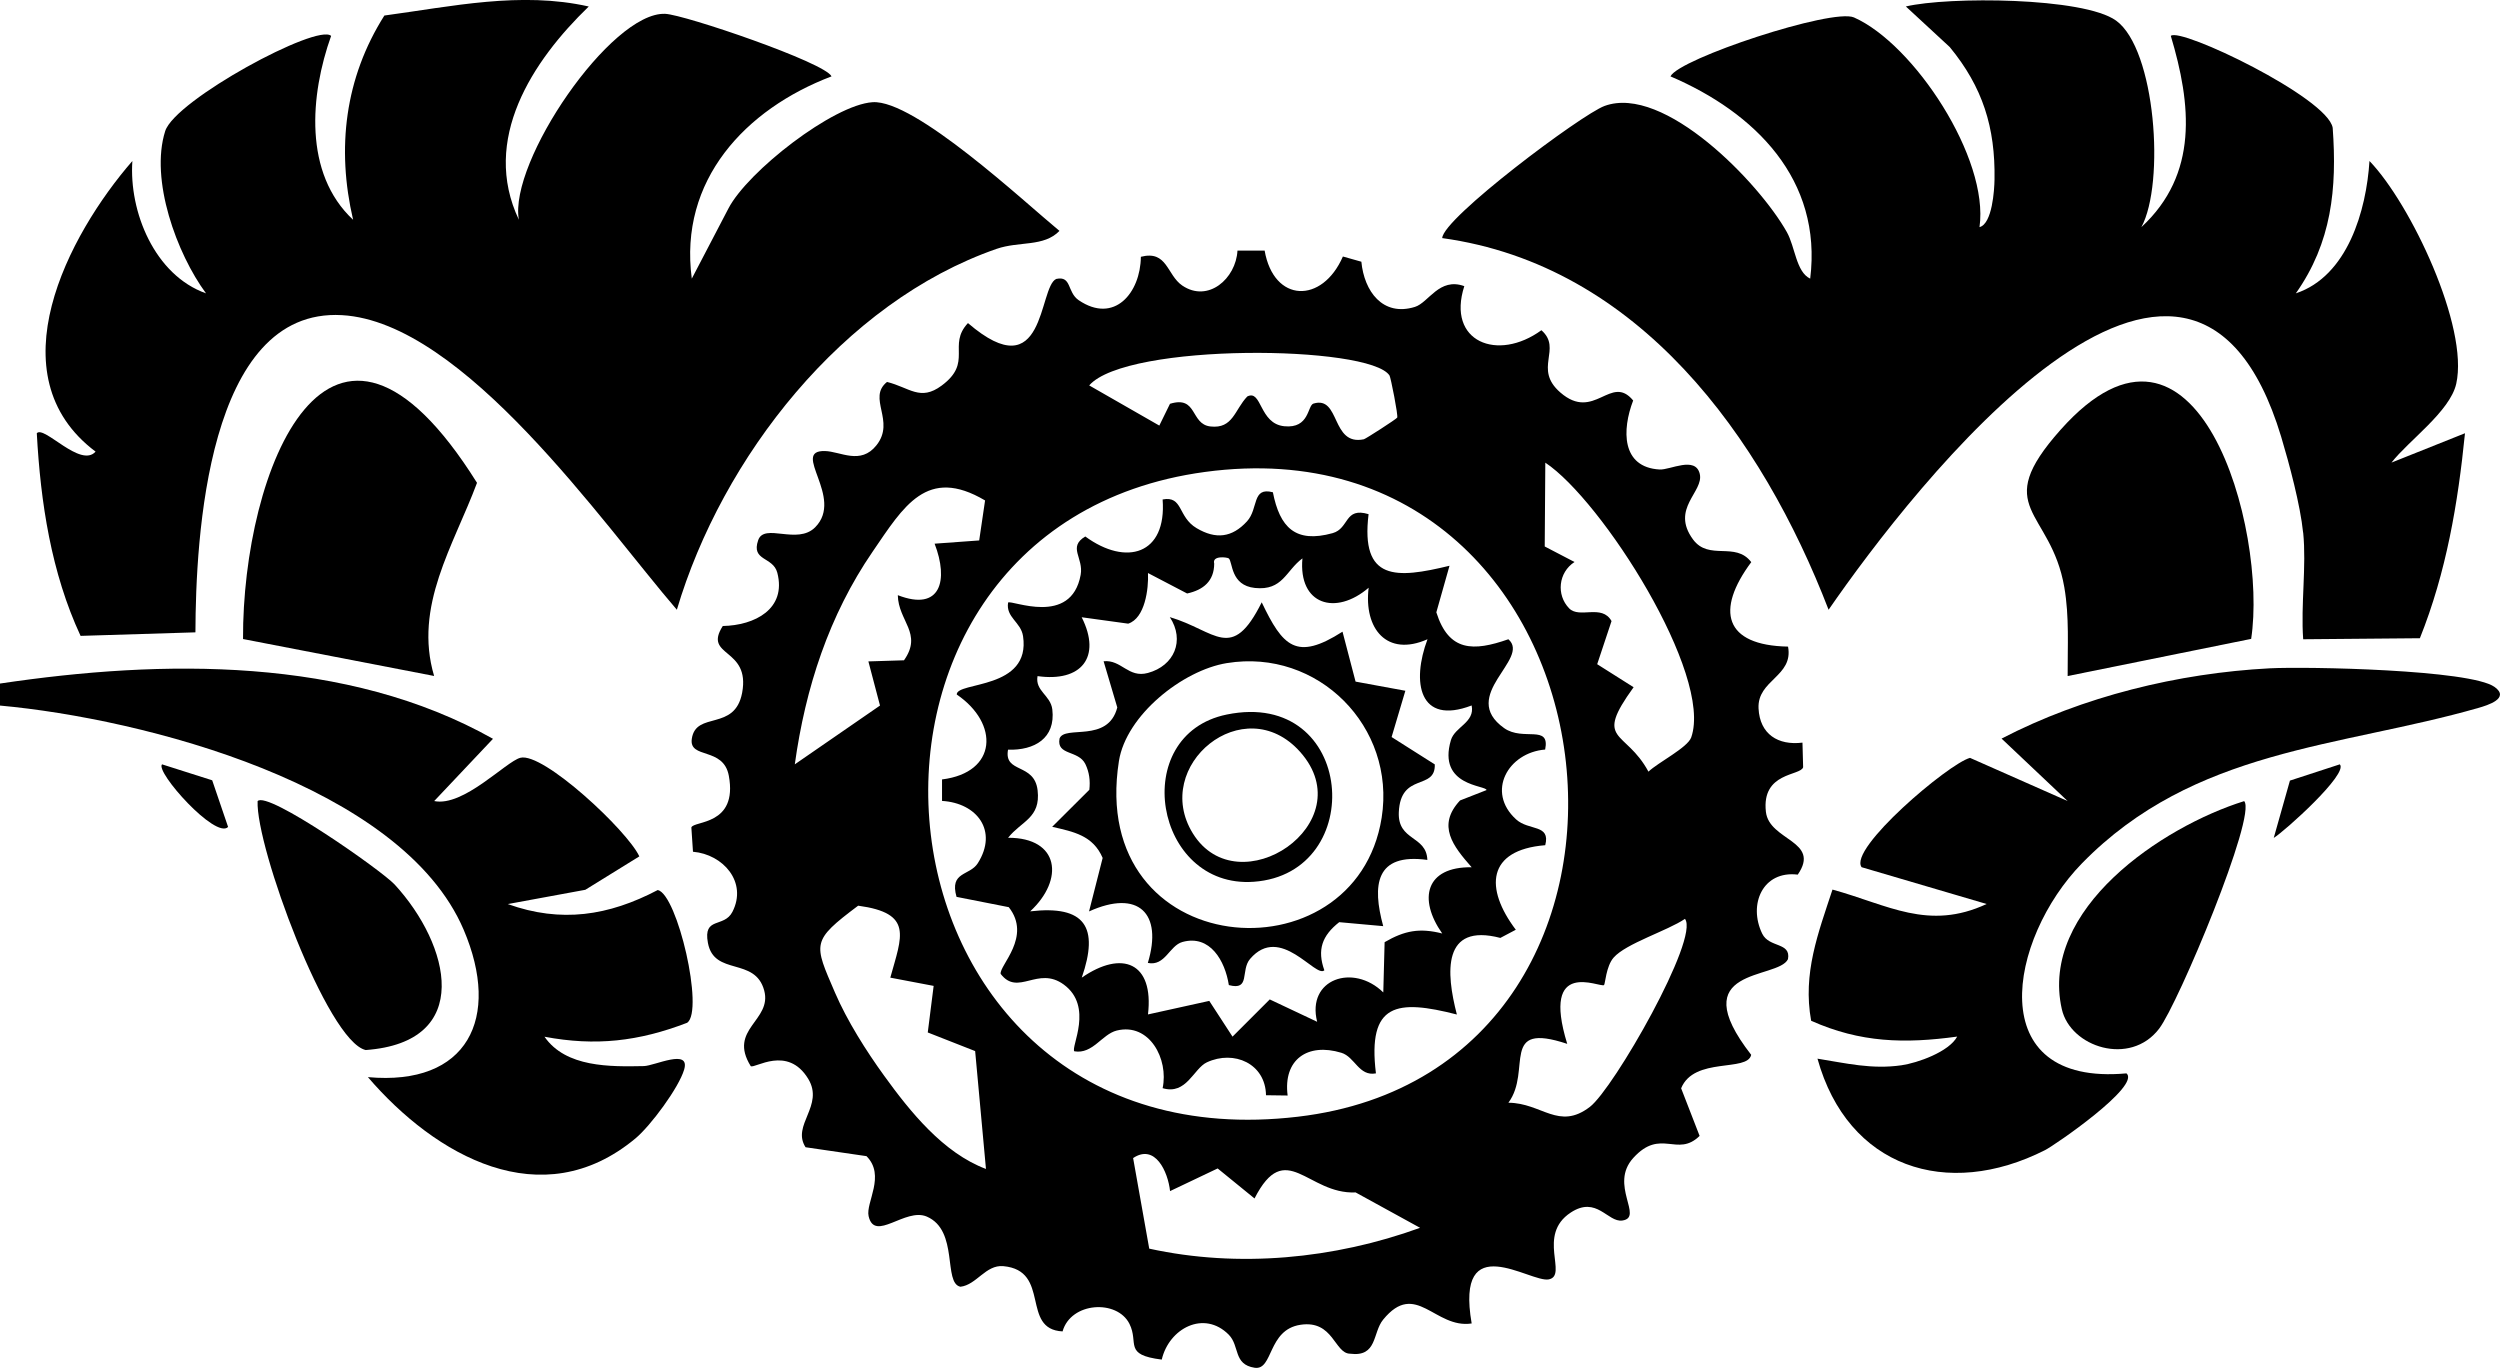
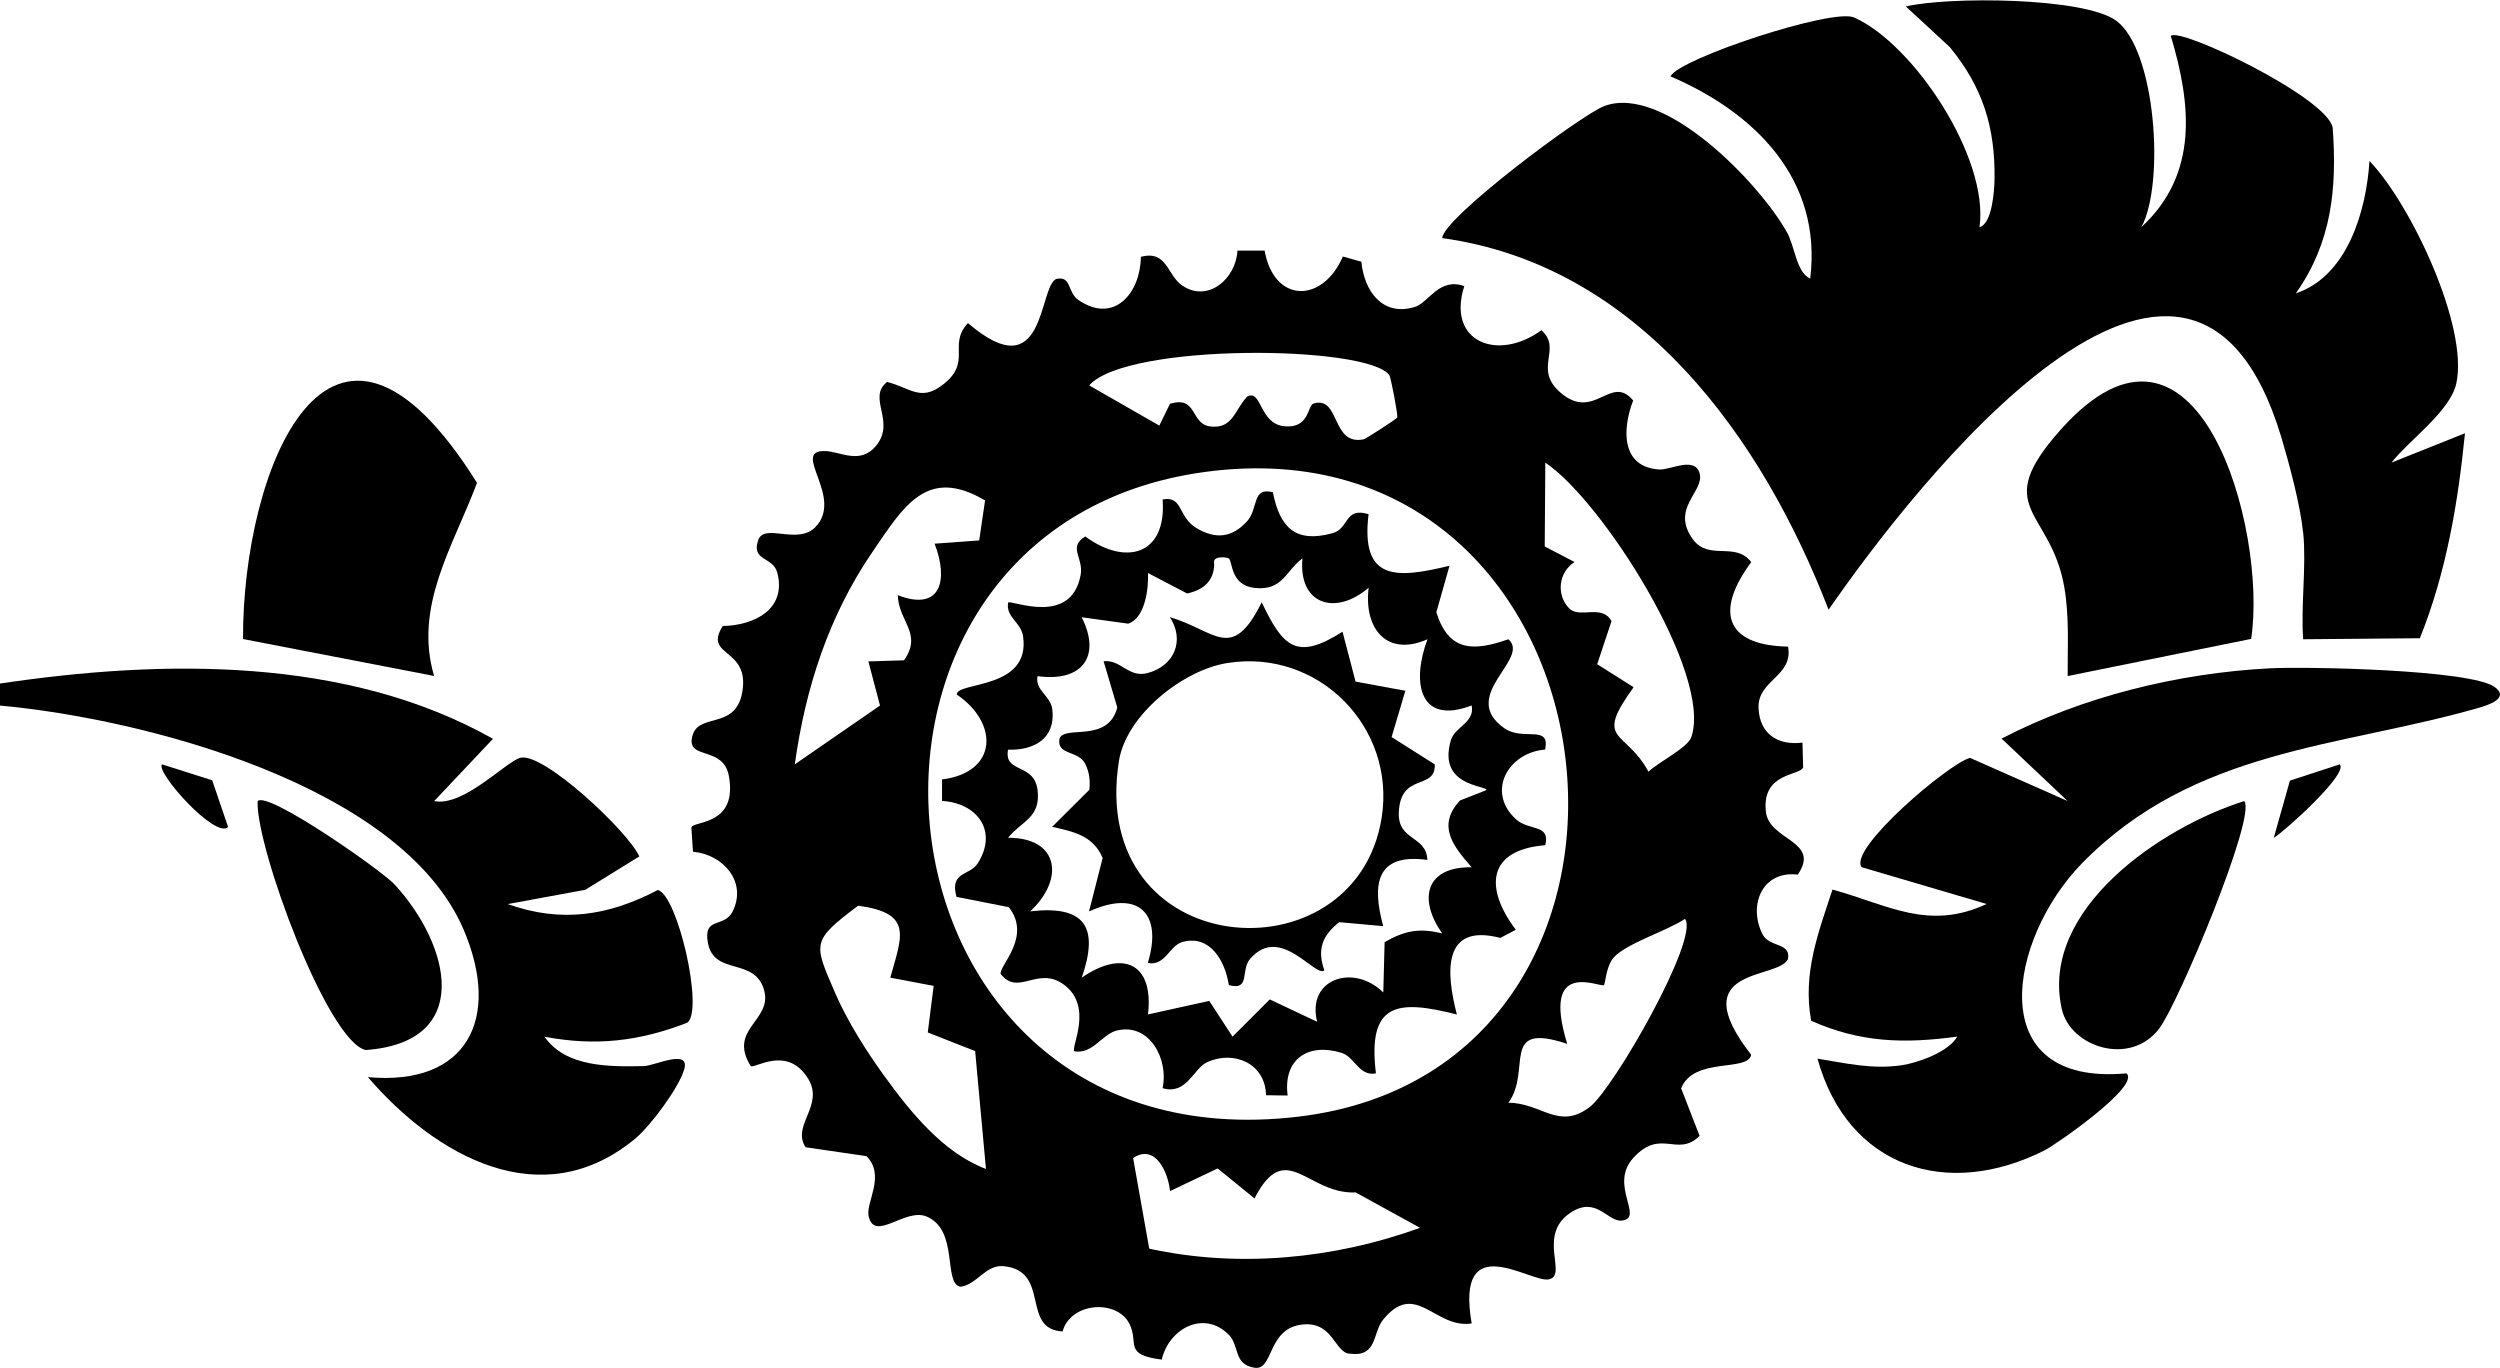
<svg xmlns="http://www.w3.org/2000/svg" id="Layer_2" data-name="Layer 2" viewBox="0 0 339.77 185.91">
  <g id="Layer_1-2" data-name="Layer 1">
    <g>
      <path d="M171.87,34.04c1.24,7.15,7.84,7.27,10.64.82l2.51.71c.38,4,2.89,7.5,7.28,6.14,1.87-.58,3.3-4.06,6.71-2.82-2.44,7.58,4.54,10.32,10.48,5.99,2.89,2.55-1.17,5.21,2.57,8.46,4.62,4.02,6.86-2.6,9.9,1.09-1.53,3.99-1.62,9.09,3.6,9.38,1.43.08,4.86-1.86,5.45.59s-4.01,4.7-.92,8.91c2.17,2.95,5.76.24,7.92,3.09-4.87,6.55-3.7,11.32,5,11.48.76,4.07-4.2,4.51-4.01,8.4.17,3.51,2.66,5.06,5.97,4.65l.09,3.34c-.31,1.2-5.68.63-5.06,6.07.45,3.94,7.51,3.91,4.33,8.53-4.77-.58-6.76,4.06-4.83,8.03.95,1.95,3.93,1.12,3.5,3.46-1.35,2.84-14.38.94-5,13-.5,2.38-7.76.23-9.52,4.55l2.51,6.47c-3.06,2.99-5.27-1.12-9.01,2.99-3.34,3.67,1.47,8.08-1.49,8.51-1.99.29-3.48-3.41-7.02-1.08-4.66,3.07-.32,8.55-2.98,9.08-2.5.5-12.75-7.15-10.48,5.99-5,.76-7.59-5.96-12.03-.52-1.46,1.78-.76,5.11-4.49,4.63-2.14-.02-2.26-4.61-6.75-3.93s-3.68,6.23-6.23,5.84c-2.92-.45-2-2.95-3.51-4.49-3.36-3.39-8.12-.87-9.11,3.38-5.26-.65-3.07-2.23-4.39-4.86-1.68-3.35-7.96-2.98-9.09,1.03-5.73-.29-1.54-8.28-8.06-8.87-2.39-.21-3.63,2.55-5.82,2.8-2.39-.49-.19-7.63-4.56-9.53-2.93-1.28-7.1,3.54-7.92-.06-.42-1.85,2.35-5.52-.29-8.16l-8.28-1.21c-1.94-3.01,2.58-5.64.36-9.3-2.81-4.62-7.27-1.35-7.81-1.72-3.14-5.05,2.94-6.17,1.83-10.28-1.24-4.61-6.8-1.92-7.65-6.47-.68-3.63,2.19-2,3.33-4.22,2.07-4.03-1.25-7.82-5.36-8.17l-.22-3.3c.29-.94,6.35-.22,5.09-7.03-.73-3.97-5.44-2.22-5.03-5.02.56-3.82,5.84-.96,6.84-6.25,1.16-6.2-5.36-4.82-2.63-9.08,4.34-.08,8.69-2.31,7.41-7.24-.58-2.22-3.59-1.56-2.6-4.42.83-2.4,5.32.69,7.75-1.76,3.99-4.03-3.38-10.45,1.3-10.36,2.13.04,4.86,1.95,7.03-.79,2.62-3.3-1.3-6.41,1.43-8.6,3.07.76,4.51,2.66,7.42.5,4.31-3.19.74-5.46,3.58-8.5,10.61,9.12,9.55-4.91,12-6,2.12-.46,1.45,1.8,3.05,2.89,4.83,3.28,8.4-.98,8.45-5.9,3.61-.93,3.52,2.48,5.63,3.91,3.5,2.37,7.29-.93,7.5-4.75h3.72ZM188.85,51.04c-2.67-4.15-35.72-4.49-40.82,1.34l9.53,5.46,1.45-2.96c3.77-1.16,2.74,2.77,5.5,3.08,3.08.35,3.28-2.28,5.01-4.08,2-.99,1.59,3.71,5.03,4.05s3.13-2.82,3.96-3.08c3.68-1.12,2.36,5.79,6.85,4.85.26-.06,4.38-2.72,4.53-2.94.16-.24-.88-5.48-1.04-5.72ZM224.03,104.88c1.33-1.27,5.32-3.26,5.82-4.66,2.99-8.53-12.17-32.27-19.83-37.34l-.08,11.39,4.05,2.11c-2.2,1.42-2.5,4.48-.73,6.3,1.41,1.44,4.44-.63,5.76,1.73l-1.95,5.86,4.95,3.13c-5.48,7.56-1.13,5.65,2.02,11.48ZM163.77,64.14c-55.96,7.56-47.62,94.74,12.63,87.63,55.63-6.56,45.37-95.47-12.63-87.63ZM133.87,68.01c-7.89-4.66-11.04.78-15.27,6.96-5.94,8.67-9.14,18.52-10.58,28.91l11.58-7.99-1.58-6,4.84-.15c2.58-3.66-.78-5.31-.84-8.85,5.85,2.27,6.92-2.03,5-7l6.06-.44.8-5.44ZM121,132.87c1.56-5.65,3.16-8.76-4.37-9.78-6.42,4.82-6.04,5.09-3.15,11.81,1.65,3.83,4.24,7.93,6.69,11.31,3.52,4.87,8.02,10.48,13.83,12.66l-1.47-16.02-6.44-2.53.8-6.33-5.89-1.12ZM205.01,149.87c4.54.03,6.83,3.8,11.06.57,3.23-2.46,14.96-22.96,12.93-25.56-2.35,1.61-8.02,3.34-9.7,5.27-1.03,1.18-1.14,3.62-1.3,3.73-.55.39-8.62-3.76-5,7.99-9.28-3.09-4.75,3.61-7.99,7.99ZM159.02,161.88c-.28-2.63-2.03-6.49-5.02-4.49l2.19,12.31c12.13,2.66,25.14,1.4,36.81-2.83l-8.76-4.81c-6.53.3-9.51-7.48-13.74.82l-5.01-4.08-6.47,3.08Z" />
-       <path d="M80.01.89c-7.67,7.4-14.66,18.09-9.49,28.98-1.41-7.84,12.52-28.28,19.88-27.99,2.61.1,21.77,6.63,22.61,8.5-11.7,4.45-20.77,14.11-18.99,27.49l4.97-9.52c2.62-5.07,14.28-14.12,19.6-14.46,5.73-.38,20.59,13.53,25.4,17.49-2.14,2.21-5.44,1.37-8.54,2.44-20.88,7.25-37.32,28.36-43.46,49.05-10.05-11.67-28.94-39.1-45.52-40.04-18.37-1.04-19.87,30.48-19.91,43.11l-15.61.48c-3.99-8.58-5.44-18.13-5.95-27.54.98-1.11,5.95,4.79,7.99,2.5-13.78-10.35-3.76-29.42,5-39.5-.48,6.89,3.02,15.51,10.01,17.99-3.99-5.41-7.64-15.45-5.55-22.05,1.34-4.23,20.71-14.7,22.55-12.94-2.85,8-3.78,18.68,2.99,24.99-2.27-9.72-1.12-19.28,4.25-27.76,9.2-1.24,18.53-3.31,27.76-1.23Z" />
      <path d="M313.01,72.38c-.37-3.71-1.87-9.32-2.98-13.02-12.54-41.51-50.11,6.98-61.51,23.51-9.06-23.5-25.81-46.82-52.51-50.51.07-2.69,18.93-16.81,22.06-17.96,8.1-2.97,21.03,10.46,24.78,17.15,1.13,2.01,1.25,5.41,3.17,6.32,1.67-13.49-7.52-22.58-18.99-27.49,1.13-2.4,22-9.3,24.94-8.01,8.15,3.61,18.39,19.14,17.06,28.5,1.74-.45,2.02-5.08,2.04-6.47.12-7.08-1.61-12.57-6.08-18l-5.97-5.52c5.75-1.36,24.15-1.27,28.57,1.92,5.38,3.88,6.67,22.1,3.44,28.07,7.79-7.2,6.78-16.7,4-25.99,1.23-1.24,21.32,8.39,22,12.49.6,8.26-.14,15.6-5.01,22.5,7.04-2.35,9.58-11.25,10.01-17.99,5.6,5.81,13.53,22.55,11.79,30.28-.85,3.77-6.5,7.74-8.8,10.71l9.99-3.99c-.96,9.56-2.54,18.89-6.13,27.86l-15.86.14c-.34-4.69.46-9.89,0-14.5Z" />
      <path d="M289,145.88c2,1.69-9.75,9.77-11.06,10.43-13.33,6.76-26.82,2.38-30.93-12.43,3.89.62,7.37,1.48,11.41.9,2.17-.31,6.46-1.82,7.58-3.9-7.12.98-13.15.84-19.85-2.15-1.17-6.45.95-11.89,2.9-17.83,7.51,2.06,13.03,5.65,20.95,1.96l-16.99-5c-1.86-2.48,11.8-14.07,14.73-14.86l13.27,5.87-8.98-8.49c11.04-5.73,24.02-8.9,36.43-9.55,5.02-.26,27.28.17,30.57,2.53,2.16,1.55-1,2.51-2.19,2.85-18.85,5.41-38.61,5.5-53.88,21.12-9.97,10.21-13.72,30.34,6.04,28.55Z" />
      <path d="M59.01,108.87c3.98.82,9.75-5.37,11.71-5.88,3.09-.81,14.56,9.91,16.17,13.4l-7.34,4.54-10.54,1.94c7.25,2.6,13.7,1.6,20.39-1.91,2.67.61,6.31,16.37,4,18.04-6.61,2.54-12.46,3.21-19.4,1.9,2.91,4.19,8.92,4.08,13.5,3.99,1.47-.03,6.35-2.46,5.48.48-.71,2.43-4.54,7.63-6.64,9.37-12.73,10.57-27.15,2.35-36.34-8.35,13.56,1.24,18.13-8.02,13.02-20.02-8.4-19.69-43.56-28.7-63.03-30.48v-2.99c22.12-3.3,47.13-3.69,67.01,7.51l-8,8.47Z" />
      <path d="M59,91.87l-25.97-5.02c-.1-22.78,11.72-53.3,31.8-21.23-3.19,8.55-8.64,16.75-5.83,26.25Z" />
      <path d="M305.95,86.83l-24.94,5.05c-.02-4.04.24-8.02-.45-12.05-1.84-10.7-10.15-10.59-.52-21.41,18.64-20.94,28.17,13.56,25.91,28.42Z" />
      <path d="M305,108.88c1.77,1.85-8.95,27.52-11.56,30.93-3.94,5.16-12.05,2.5-13.22-2.65-3.08-13.6,13.61-24.79,24.78-28.28Z" />
      <path d="M53.65,120.23c7.51,8.18,10.82,21.4-3.95,22.48-5.23-1.21-14.95-27.64-14.69-33.83,1.33-1.46,16.89,9.44,18.64,11.35Z" />
      <path d="M309.02,113.88l2.2-7.79,6.78-2.21c1.22,1.27-7.52,9.11-8.98,10Z" />
      <path d="M28.84,106.05l2.16,6.34c-1.69,1.72-9.93-7.51-8.98-8.51l6.82,2.17Z" />
      <path d="M172.99,66.88c.94,4.81,3.07,6.98,8.12,5.58,2.29-.64,1.58-3.58,4.89-2.58-1.11,9.13,3.77,8.77,11,7.01l-1.79,6.33c1.69,5.36,5.03,5.33,9.79,3.66,3.08,2.67-6.82,7.65-.57,12.08,2.59,1.83,6.26-.57,5.57,2.91-5.05.41-8.06,5.75-3.95,9.49,1.73,1.58,4.71.62,3.96,3.51-7.93.64-8.25,5.86-4,11.49l-2.1,1.11c-7.92-2.06-7.39,4.71-5.91,10.41-8.16-2.09-12.17-1.58-11,8-2.32.44-2.85-2.24-4.7-2.8-4.61-1.4-7.93.94-7.3,5.81l-2.94-.04c-.07-4.29-4.34-6.19-8.04-4.47-1.8.84-2.77,4.48-6.01,3.51.84-3.95-1.79-8.93-6.24-7.83-2,.5-3.27,3.25-5.76,2.82-.51-.55,2.65-6.08-1.43-9.07-3.54-2.59-6.21,1.65-8.58-1.45-.22-1.12,4.27-5.06,1.1-9.07l-7.1-1.4c-.98-3.47,1.78-2.83,2.89-4.57,2.79-4.41-.11-8.19-4.86-8.47v-2.92c7.55-.94,7.78-7.61,2-11.54-.05-1.78,10.11-.6,9.01-7.94-.29-1.91-2.36-2.55-2.03-4.56.44-.41,8.57,3.29,9.86-3.76.43-2.33-1.79-3.77.63-5.22,5.56,4.07,11.08,2.47,10.51-5.03,2.8-.53,2.02,2.36,4.62,3.9s4.81,1.3,6.85-.93c1.58-1.73.63-4.71,3.51-3.95ZM166.99,75.89c-.17-.15-2.29-.44-1.97.71-.01,2.37-1.47,3.58-3.68,4.06l-5.32-2.78c.1,2.14-.4,6.14-2.69,6.88l-6.32-.87c2.75,5.46-.09,8.84-6,8-.36,2.02,1.78,2.6,2.01,4.53.46,3.93-2.44,5.58-6.02,5.47-.59,3.27,3.58,1.74,4.02,5.52s-2.22,4.18-4.01,6.45c6.98-.02,7.67,5.68,3,10,7.48-.87,9.39,2.15,7.01,9.01,5.49-3.8,9.83-2.06,9,5l8.33-1.84,3.16,4.86,5.06-5.06,6.44,3.04c-1.46-5.82,4.91-7.98,8.99-3.99l.18-6.83c2.72-1.58,4.76-1.96,7.83-1.18-3.31-4.71-2.25-9.09,4-9-2.52-2.87-4.77-5.66-1.58-9.08l3.6-1.41c0-.67-6.71-.48-4.84-6.79.54-1.82,3.29-2.39,2.82-4.71-7.17,2.74-8.19-3.18-6-9-5.53,2.45-8.68-1.44-8-7-4.49,3.85-9.57,2.32-9-3.99-2.26,1.67-2.67,4.42-6.46,4.02-3.33-.35-3-3.53-3.55-4.02Z" />
      <path d="M184.25,92.64l6.75,1.24-1.87,6.29,5.87,3.72c.11,3.6-4.65,1.01-4.89,6.5-.17,3.94,3.76,3.13,3.88,6.48-7.07-.97-7.52,3.41-6,9l-5.98-.54c-2.35,1.85-3.01,3.77-2.02,6.54-1.18,1.12-5.98-6.35-10.09-1.55-1.34,1.56.09,4.36-2.89,3.56-.51-3.29-2.55-6.89-6.3-5.86-1.78.49-2.35,3.33-4.71,2.85,2.06-6.77-1.3-10.03-7.99-7l1.85-7.27c-1.32-3.08-3.98-3.56-6.86-4.23l5.05-5.03c.14-1.23,0-2.38-.54-3.5-.95-1.93-3.94-1.13-3.51-3.46.68-1.89,6.58.68,7.85-4.23l-1.86-6.28c2.43-.25,3.35,2.32,6.02,1.59,3.58-.97,5.06-4.41,2.98-7.59,6.27,1.85,8.39,6.22,12.49-2.01,2.87,6.01,4.7,8.01,10.98,3.99l1.77,6.77ZM166.74,90.12c-6.02.98-13.69,7.09-14.67,13.32-4.29,27.35,32.17,30.04,35.71,7.69,1.95-12.33-8.64-23.03-21.03-21.01Z" />
-       <path d="M166.73,97.11c17.51-3.58,19.26,21.62,3.66,22.73-13.53.96-17.08-19.98-3.66-22.73ZM176.7,102.19c-7.62-8.56-20.28,1.87-14.58,11.08,6.18,9.98,23.2-1.39,14.58-11.08Z" />
    </g>
  </g>
</svg>